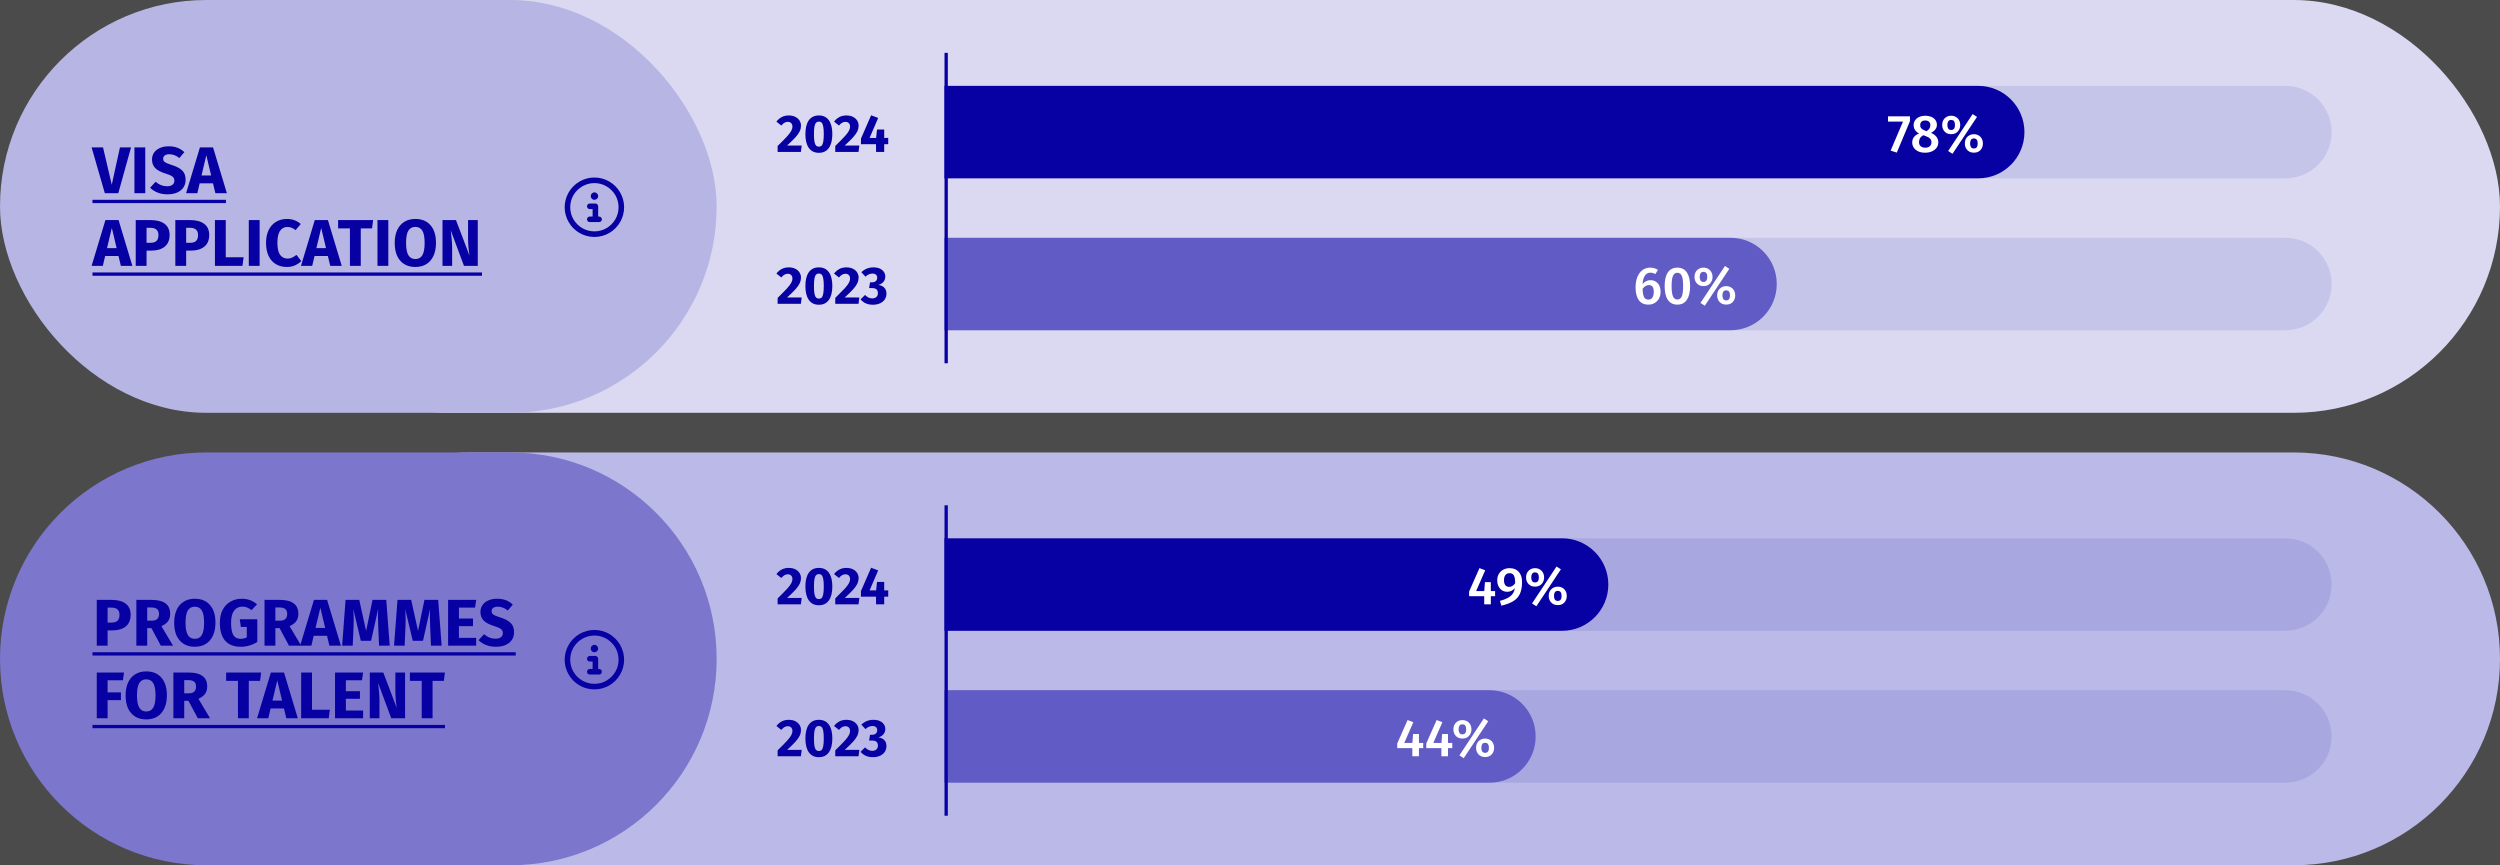
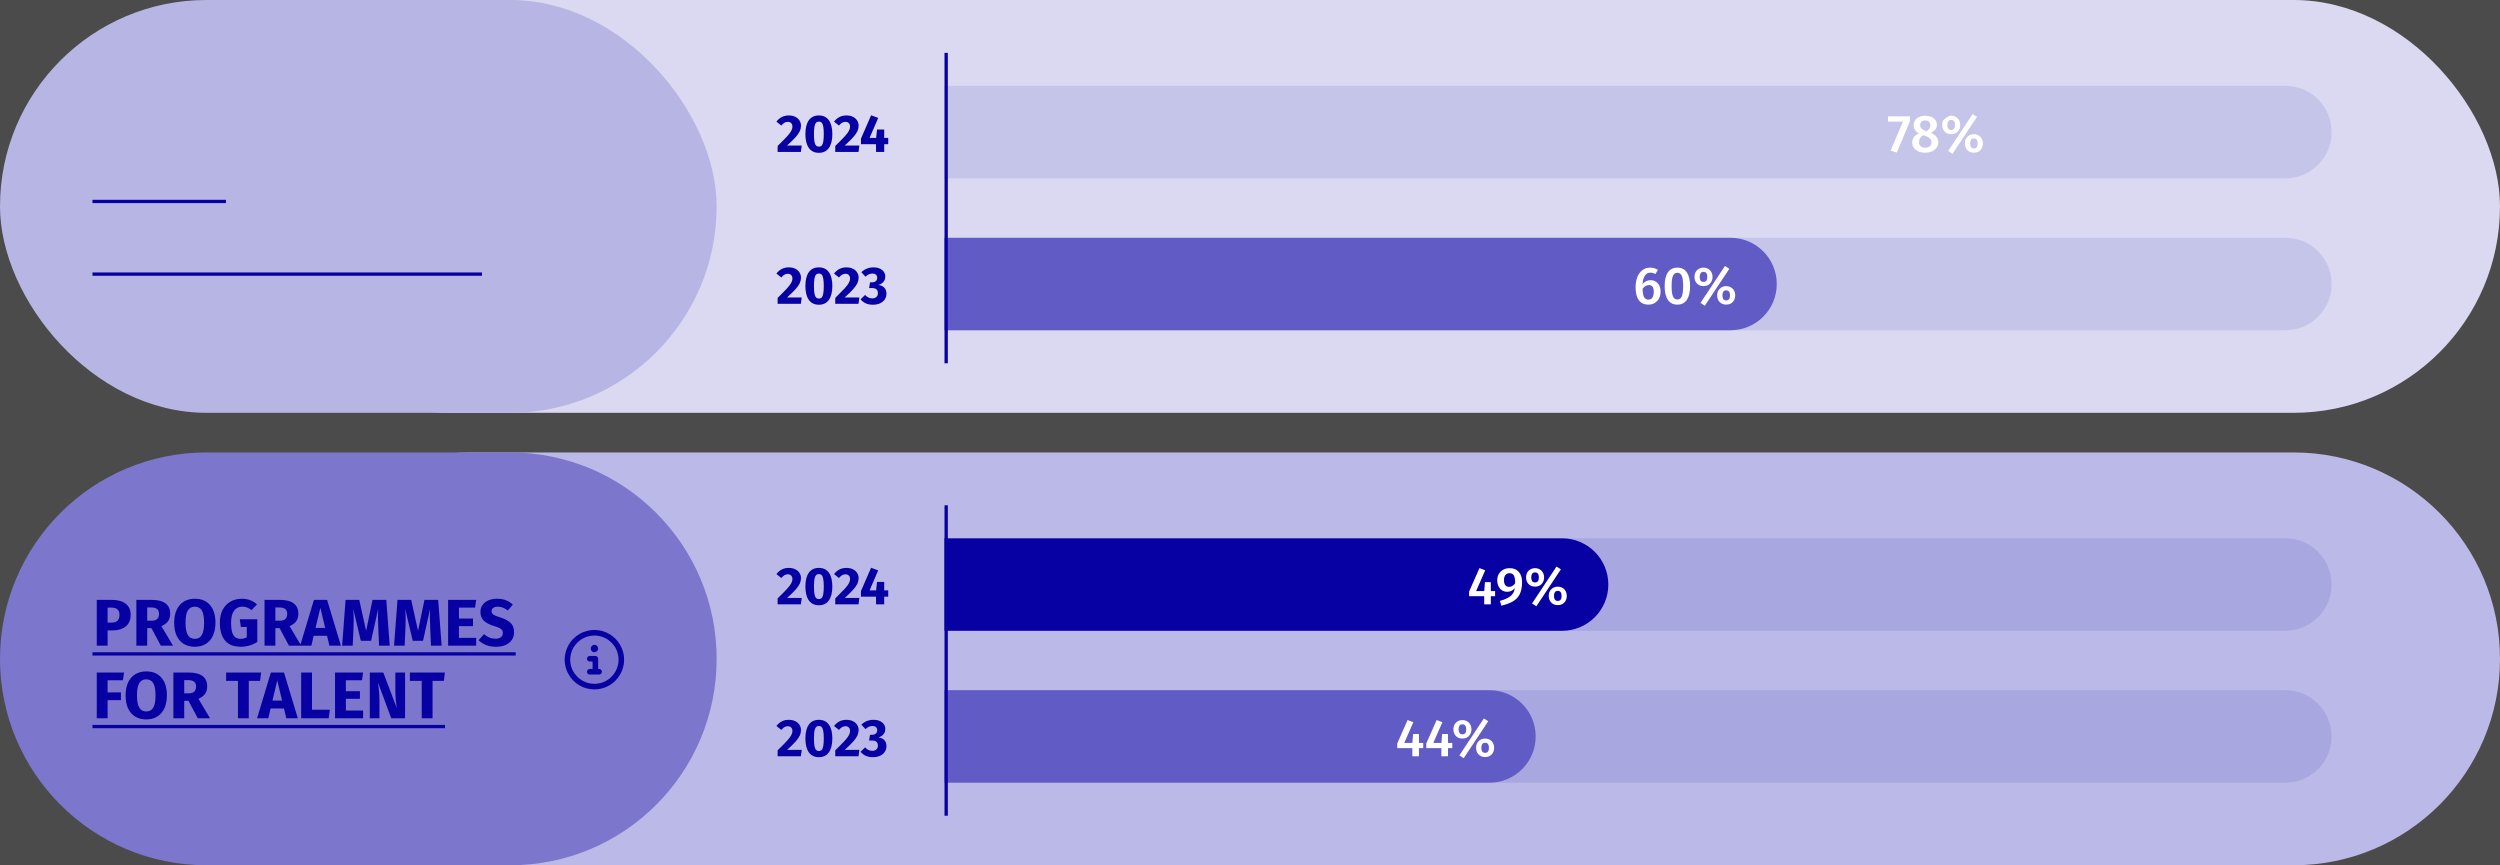
<svg xmlns="http://www.w3.org/2000/svg" width="757" height="262" viewBox="0 0 757 262" fill="none">
  <rect x="0" y="0" width="757" height="262" fill="#333333" stroke="none" />
  <g clip-path="url(#clip0_2159_126487)">
    <rect width="757" height="262" fill="white" fill-opacity="0.12" />
    <rect x="73" width="684" height="125" rx="62.5" fill="#DAD9F1" />
    <rect width="217" height="125" rx="62.5" fill="#B7B5E4" />
-     <path d="M39.68 44.64L35.82 58.5H31.74L27.74 44.64H31.2L33.84 55.94L36.32 44.64H39.68ZM43.986 44.64V58.5H40.706V44.64H43.986ZM51.026 44.3C52.066 44.3 52.966 44.447 53.726 44.74C54.499 45.033 55.199 45.48 55.826 46.08L54.306 47.86C53.359 47.087 52.346 46.7 51.266 46.7C50.692 46.7 50.239 46.82 49.906 47.06C49.572 47.287 49.406 47.62 49.406 48.06C49.406 48.367 49.479 48.62 49.626 48.82C49.772 49.007 50.032 49.187 50.406 49.36C50.779 49.533 51.339 49.74 52.086 49.98C53.499 50.433 54.539 50.993 55.206 51.66C55.872 52.313 56.206 53.247 56.206 54.46C56.206 55.327 55.986 56.093 55.546 56.76C55.106 57.413 54.472 57.927 53.646 58.3C52.819 58.66 51.839 58.84 50.706 58.84C49.572 58.84 48.566 58.66 47.686 58.3C46.819 57.94 46.072 57.46 45.446 56.86L47.106 55.04C47.639 55.493 48.186 55.833 48.746 56.06C49.319 56.287 49.939 56.4 50.606 56.4C51.286 56.4 51.819 56.253 52.206 55.96C52.606 55.653 52.806 55.233 52.806 54.7C52.806 54.353 52.732 54.067 52.586 53.84C52.439 53.6 52.186 53.387 51.826 53.2C51.466 53.013 50.946 52.813 50.266 52.6C48.732 52.133 47.639 51.56 46.986 50.88C46.346 50.2 46.026 49.34 46.026 48.3C46.026 47.5 46.239 46.8 46.666 46.2C47.092 45.587 47.686 45.12 48.446 44.8C49.206 44.467 50.066 44.3 51.026 44.3ZM65.213 58.5L64.493 55.52H60.453L59.753 58.5H56.353L60.533 44.64H64.513L68.693 58.5H65.213ZM61.013 53.14H63.933L62.473 47.02L61.013 53.14ZM36.6 80.5L35.88 77.52H31.84L31.14 80.5H27.74L31.92 66.64H35.9L40.08 80.5H36.6ZM32.4 75.14H35.32L33.86 69.02L32.4 75.14ZM45.577 66.64C47.404 66.64 48.824 67.02 49.837 67.78C50.85 68.54 51.357 69.667 51.357 71.16C51.357 72.72 50.857 73.9 49.857 74.7C48.87 75.487 47.544 75.88 45.877 75.88H44.377V80.5H41.097V66.64H45.577ZM45.597 73.52C46.37 73.52 46.957 73.34 47.357 72.98C47.77 72.607 47.977 72 47.977 71.16C47.977 69.707 47.163 68.98 45.537 68.98H44.377V73.52H45.597ZM57.569 66.64C59.396 66.64 60.816 67.02 61.829 67.78C62.842 68.54 63.349 69.667 63.349 71.16C63.349 72.72 62.849 73.9 61.849 74.7C60.862 75.487 59.536 75.88 57.869 75.88H56.369V80.5H53.089V66.64H57.569ZM57.589 73.52C58.362 73.52 58.949 73.34 59.349 72.98C59.762 72.607 59.969 72 59.969 71.16C59.969 69.707 59.156 68.98 57.529 68.98H56.369V73.52H57.589ZM68.361 66.64V77.9H73.761L73.421 80.5H65.081V66.64H68.361ZM78.615 66.64V80.5H75.335V66.64H78.615ZM86.855 66.3C87.721 66.3 88.488 66.427 89.154 66.68C89.835 66.933 90.475 67.313 91.075 67.82L89.514 69.68C89.101 69.36 88.695 69.12 88.294 68.96C87.894 68.8 87.468 68.72 87.014 68.72C86.081 68.72 85.341 69.113 84.794 69.9C84.261 70.687 83.995 71.9 83.995 73.54C83.995 75.153 84.261 76.353 84.794 77.14C85.341 77.913 86.094 78.3 87.055 78.3C87.561 78.3 88.021 78.207 88.434 78.02C88.848 77.82 89.294 77.54 89.775 77.18L91.234 79.06C90.715 79.58 90.081 80.007 89.335 80.34C88.601 80.673 87.788 80.84 86.894 80.84C85.615 80.84 84.501 80.56 83.555 80C82.608 79.44 81.868 78.613 81.335 77.52C80.814 76.413 80.555 75.087 80.555 73.54C80.555 72.033 80.821 70.733 81.355 69.64C81.901 68.547 82.648 67.72 83.594 67.16C84.555 66.587 85.641 66.3 86.855 66.3ZM99.998 80.5L99.278 77.52H95.238L94.538 80.5H91.138L95.318 66.64H99.298L103.478 80.5H99.998ZM95.798 75.14H98.718L97.258 69.02L95.798 75.14ZM112.979 66.64L112.659 69.16H109.239V80.5H105.959V69.16H102.379V66.64H112.979ZM117.58 66.64V80.5H114.3V66.64H117.58ZM125.759 66.3C127.733 66.3 129.266 66.933 130.359 68.2C131.466 69.467 132.019 71.253 132.019 73.56C132.019 75.067 131.766 76.367 131.259 77.46C130.766 78.553 130.046 79.393 129.099 79.98C128.166 80.553 127.053 80.84 125.759 80.84C124.466 80.84 123.353 80.553 122.419 79.98C121.486 79.407 120.766 78.58 120.259 77.5C119.766 76.407 119.519 75.093 119.519 73.56C119.519 72.067 119.766 70.773 120.259 69.68C120.766 68.587 121.486 67.753 122.419 67.18C123.353 66.593 124.466 66.3 125.759 66.3ZM125.759 68.7C124.813 68.7 124.106 69.087 123.639 69.86C123.186 70.62 122.959 71.853 122.959 73.56C122.959 75.267 123.193 76.507 123.659 77.28C124.126 78.053 124.826 78.44 125.759 78.44C126.719 78.44 127.426 78.06 127.879 77.3C128.346 76.527 128.579 75.28 128.579 73.56C128.579 71.84 128.346 70.6 127.879 69.84C127.413 69.08 126.706 68.7 125.759 68.7ZM144.668 80.5H140.488L136.488 69.76C136.621 70.813 136.721 71.747 136.788 72.56C136.868 73.36 136.908 74.313 136.908 75.42V80.5H133.988V66.64H138.068L142.168 77.4C141.874 75.573 141.728 73.853 141.728 72.24V66.64H144.668V80.5Z" fill="#0700A3" />
    <path d="M28 60.5H68.413V61.5H28V60.5ZM28 82.5H145.948V83.5H28V82.5Z" fill="#0700A3" />
-     <path d="M180 55.438C177.363 55.438 174.973 56.844 173.637 59.094C172.336 61.379 172.336 64.156 173.637 66.406C174.973 68.691 177.363 70.062 180 70.062C182.602 70.062 184.992 68.691 186.328 66.406C187.629 64.156 187.629 61.379 186.328 59.094C184.992 56.844 182.602 55.438 180 55.438ZM180 71.75C176.766 71.75 173.812 70.062 172.195 67.25C170.578 64.473 170.578 61.062 172.195 58.25C173.812 55.473 176.766 53.75 180 53.75C183.199 53.75 186.152 55.473 187.77 58.25C189.387 61.062 189.387 64.473 187.77 67.25C186.152 70.062 183.199 71.75 180 71.75ZM178.594 65.562H179.438V63.312H178.594C178.102 63.312 177.75 62.961 177.75 62.469C177.75 62.012 178.102 61.625 178.594 61.625H180.281C180.738 61.625 181.125 62.012 181.125 62.469V65.562H181.406C181.863 65.562 182.25 65.949 182.25 66.406C182.25 66.898 181.863 67.25 181.406 67.25H178.594C178.102 67.25 177.75 66.898 177.75 66.406C177.75 65.949 178.102 65.562 178.594 65.562ZM180 60.5C179.367 60.5 178.875 60.008 178.875 59.375C178.875 58.777 179.367 58.25 180 58.25C180.598 58.25 181.125 58.777 181.125 59.375C181.125 60.008 180.598 60.5 180 60.5Z" fill="#0700A3" />
    <path opacity="0.1" d="M286 54V26L692 26C699.732 26 706 32.268 706 40C706 47.732 699.732 54 692 54L286 54Z" fill="#0700A3" />
    <path opacity="0.1" d="M286 100V72L692 72C699.732 72 706 78.268 706 86C706 93.732 699.732 100 692 100L286 100Z" fill="#0700A3" />
    <path d="M238.808 34.96C239.587 34.96 240.253 35.099 240.808 35.376C241.373 35.653 241.8 36.027 242.088 36.496C242.387 36.965 242.536 37.483 242.536 38.048C242.536 38.624 242.419 39.173 242.184 39.696C241.949 40.219 241.533 40.821 240.936 41.504C240.339 42.176 239.469 43.029 238.328 44.064H242.76L242.504 46H235.464V44.208C236.776 42.917 237.731 41.947 238.328 41.296C238.925 40.635 239.341 40.085 239.576 39.648C239.821 39.211 239.944 38.763 239.944 38.304C239.944 37.867 239.816 37.525 239.56 37.28C239.315 37.024 238.979 36.896 238.552 36.896C238.168 36.896 237.827 36.987 237.528 37.168C237.229 37.339 236.915 37.621 236.584 38.016L235.096 36.832C235.544 36.245 236.077 35.787 236.696 35.456C237.325 35.125 238.029 34.96 238.808 34.96ZM247.954 34.96C249.276 34.96 250.284 35.445 250.978 36.416C251.682 37.387 252.034 38.784 252.034 40.608C252.034 42.421 251.682 43.819 250.978 44.8C250.284 45.781 249.276 46.272 247.954 46.272C246.631 46.272 245.618 45.781 244.914 44.8C244.22 43.819 243.874 42.421 243.874 40.608C243.874 38.784 244.22 37.387 244.914 36.416C245.618 35.445 246.631 34.96 247.954 34.96ZM247.954 36.832C247.591 36.832 247.303 36.949 247.09 37.184C246.876 37.419 246.716 37.808 246.61 38.352C246.514 38.896 246.466 39.648 246.466 40.608C246.466 41.568 246.514 42.325 246.61 42.88C246.716 43.424 246.876 43.813 247.09 44.048C247.303 44.283 247.591 44.4 247.954 44.4C248.316 44.4 248.604 44.288 248.818 44.064C249.031 43.829 249.186 43.44 249.282 42.896C249.388 42.341 249.442 41.579 249.442 40.608C249.442 39.637 249.388 38.88 249.282 38.336C249.186 37.781 249.031 37.392 248.818 37.168C248.604 36.944 248.316 36.832 247.954 36.832ZM256.261 34.96C257.04 34.96 257.706 35.099 258.261 35.376C258.826 35.653 259.253 36.027 259.541 36.496C259.84 36.965 259.989 37.483 259.989 38.048C259.989 38.624 259.872 39.173 259.637 39.696C259.402 40.219 258.986 40.821 258.389 41.504C257.792 42.176 256.922 43.029 255.781 44.064H260.213L259.957 46H252.917V44.208C254.229 42.917 255.184 41.947 255.781 41.296C256.378 40.635 256.794 40.085 257.029 39.648C257.274 39.211 257.397 38.763 257.397 38.304C257.397 37.867 257.269 37.525 257.013 37.28C256.768 37.024 256.432 36.896 256.005 36.896C255.621 36.896 255.28 36.987 254.981 37.168C254.682 37.339 254.368 37.621 254.037 38.016L252.549 36.832C252.997 36.245 253.53 35.787 254.149 35.456C254.778 35.125 255.482 34.96 256.261 34.96ZM268.954 41.776V43.664H267.738V46H265.274L265.258 43.664H260.698V41.984L263.77 34.912L265.914 35.712L263.306 41.776H265.29L265.562 39.216H267.738V41.776H268.954Z" fill="#0700A3" />
    <path d="M238.808 80.96C239.587 80.96 240.253 81.099 240.808 81.376C241.373 81.653 241.8 82.027 242.088 82.496C242.387 82.965 242.536 83.483 242.536 84.048C242.536 84.624 242.419 85.173 242.184 85.696C241.949 86.219 241.533 86.821 240.936 87.504C240.339 88.176 239.469 89.029 238.328 90.064H242.76L242.504 92H235.464V90.208C236.776 88.917 237.731 87.947 238.328 87.296C238.925 86.635 239.341 86.085 239.576 85.648C239.821 85.211 239.944 84.763 239.944 84.304C239.944 83.867 239.816 83.525 239.56 83.28C239.315 83.024 238.979 82.896 238.552 82.896C238.168 82.896 237.827 82.987 237.528 83.168C237.229 83.339 236.915 83.621 236.584 84.016L235.096 82.832C235.544 82.245 236.077 81.787 236.696 81.456C237.325 81.125 238.029 80.96 238.808 80.96ZM247.954 80.96C249.276 80.96 250.284 81.445 250.978 82.416C251.682 83.387 252.034 84.784 252.034 86.608C252.034 88.421 251.682 89.819 250.978 90.8C250.284 91.781 249.276 92.272 247.954 92.272C246.631 92.272 245.618 91.781 244.914 90.8C244.22 89.819 243.874 88.421 243.874 86.608C243.874 84.784 244.22 83.387 244.914 82.416C245.618 81.445 246.631 80.96 247.954 80.96ZM247.954 82.832C247.591 82.832 247.303 82.949 247.09 83.184C246.876 83.419 246.716 83.808 246.61 84.352C246.514 84.896 246.466 85.648 246.466 86.608C246.466 87.568 246.514 88.325 246.61 88.88C246.716 89.424 246.876 89.813 247.09 90.048C247.303 90.283 247.591 90.4 247.954 90.4C248.316 90.4 248.604 90.288 248.818 90.064C249.031 89.829 249.186 89.44 249.282 88.896C249.388 88.341 249.442 87.579 249.442 86.608C249.442 85.637 249.388 84.88 249.282 84.336C249.186 83.781 249.031 83.392 248.818 83.168C248.604 82.944 248.316 82.832 247.954 82.832ZM256.261 80.96C257.04 80.96 257.706 81.099 258.261 81.376C258.826 81.653 259.253 82.027 259.541 82.496C259.84 82.965 259.989 83.483 259.989 84.048C259.989 84.624 259.872 85.173 259.637 85.696C259.402 86.219 258.986 86.821 258.389 87.504C257.792 88.176 256.922 89.029 255.781 90.064H260.213L259.957 92H252.917V90.208C254.229 88.917 255.184 87.947 255.781 87.296C256.378 86.635 256.794 86.085 257.029 85.648C257.274 85.211 257.397 84.763 257.397 84.304C257.397 83.867 257.269 83.525 257.013 83.28C256.768 83.024 256.432 82.896 256.005 82.896C255.621 82.896 255.28 82.987 254.981 83.168C254.682 83.339 254.368 83.621 254.037 84.016L252.549 82.832C252.997 82.245 253.53 81.787 254.149 81.456C254.778 81.125 255.482 80.96 256.261 80.96ZM264.465 80.96C265.222 80.96 265.867 81.083 266.401 81.328C266.945 81.573 267.355 81.904 267.633 82.32C267.921 82.736 268.065 83.2 268.065 83.712C268.065 84.363 267.878 84.907 267.505 85.344C267.142 85.781 266.625 86.096 265.953 86.288C266.678 86.363 267.27 86.624 267.729 87.072C268.187 87.509 268.417 88.133 268.417 88.944C268.417 89.552 268.257 90.112 267.937 90.624C267.617 91.125 267.142 91.525 266.513 91.824C265.894 92.123 265.153 92.272 264.289 92.272C262.71 92.272 261.473 91.728 260.577 90.64L261.937 89.312C262.299 89.675 262.651 89.941 262.993 90.112C263.345 90.272 263.729 90.352 264.145 90.352C264.646 90.352 265.051 90.213 265.361 89.936C265.67 89.659 265.825 89.275 265.825 88.784C265.825 88.229 265.675 87.835 265.377 87.6C265.089 87.355 264.651 87.232 264.065 87.232H263.169L263.441 85.488H264.065C264.545 85.488 264.923 85.365 265.201 85.12C265.478 84.875 265.617 84.528 265.617 84.08C265.617 83.685 265.489 83.381 265.233 83.168C264.977 82.944 264.625 82.832 264.177 82.832C263.419 82.832 262.715 83.147 262.065 83.776L260.817 82.416C261.841 81.445 263.057 80.96 264.465 80.96Z" fill="#0700A3" />
-     <path d="M286 26H599C606.732 26 613 32.268 613 40C613 47.732 606.732 54 599 54H286V26Z" fill="#0700A3" />
-     <path d="M578.339 35.232V36.672L574.355 46.208L572.483 45.6L576.227 36.816H571.683V35.232H578.339ZM584.714 40.224C586.186 40.885 586.922 41.845 586.922 43.104C586.922 43.691 586.756 44.224 586.426 44.704C586.095 45.173 585.626 45.547 585.018 45.824C584.42 46.101 583.722 46.24 582.922 46.24C582.132 46.24 581.444 46.107 580.858 45.84C580.271 45.563 579.818 45.189 579.498 44.72C579.178 44.251 579.018 43.723 579.018 43.136C579.018 41.899 579.7 40.992 581.066 40.416C579.988 39.829 579.45 38.981 579.45 37.872C579.45 37.307 579.604 36.811 579.914 36.384C580.234 35.947 580.66 35.616 581.194 35.392C581.738 35.157 582.33 35.04 582.97 35.04C583.62 35.04 584.212 35.147 584.746 35.36C585.279 35.573 585.7 35.888 586.01 36.304C586.33 36.72 586.49 37.216 586.49 37.792C586.49 38.805 585.898 39.616 584.714 40.224ZM582.97 36.48C582.49 36.48 582.111 36.603 581.834 36.848C581.567 37.093 581.434 37.445 581.434 37.904C581.434 38.331 581.562 38.672 581.818 38.928C582.074 39.173 582.484 39.397 583.05 39.6L583.354 39.712C583.77 39.456 584.063 39.189 584.234 38.912C584.415 38.624 584.506 38.283 584.506 37.888C584.506 37.451 584.372 37.109 584.106 36.864C583.839 36.608 583.46 36.48 582.97 36.48ZM582.97 44.72C583.556 44.72 584.015 44.571 584.346 44.272C584.676 43.973 584.842 43.584 584.842 43.104C584.842 42.613 584.698 42.229 584.41 41.952C584.122 41.664 583.61 41.387 582.874 41.12L582.378 40.944C581.514 41.403 581.082 42.112 581.082 43.072C581.082 43.584 581.252 43.989 581.594 44.288C581.935 44.576 582.394 44.72 582.97 44.72ZM597.312 34.544L598.64 35.392L591.216 46.576L589.904 45.728L597.312 34.544ZM590.816 35.04C591.328 35.04 591.792 35.157 592.208 35.392C592.624 35.616 592.949 35.941 593.184 36.368C593.429 36.795 593.552 37.285 593.552 37.84C593.552 38.395 593.429 38.885 593.184 39.312C592.949 39.739 592.624 40.069 592.208 40.304C591.792 40.528 591.328 40.64 590.816 40.64C590.304 40.64 589.84 40.528 589.424 40.304C589.019 40.069 588.693 39.739 588.448 39.312C588.213 38.885 588.096 38.395 588.096 37.84C588.096 37.285 588.213 36.795 588.448 36.368C588.693 35.941 589.019 35.616 589.424 35.392C589.84 35.157 590.304 35.04 590.816 35.04ZM590.816 36.32C590.4 36.32 590.101 36.464 589.92 36.752C589.749 37.029 589.664 37.392 589.664 37.84C589.664 38.277 589.749 38.64 589.92 38.928C590.101 39.216 590.4 39.36 590.816 39.36C591.584 39.36 591.968 38.853 591.968 37.84C591.968 36.827 591.584 36.32 590.816 36.32ZM597.696 40.64C598.208 40.64 598.672 40.757 599.088 40.992C599.504 41.216 599.829 41.541 600.064 41.968C600.299 42.395 600.416 42.885 600.416 43.44C600.416 43.995 600.299 44.485 600.064 44.912C599.829 45.339 599.504 45.669 599.088 45.904C598.672 46.128 598.208 46.24 597.696 46.24C597.184 46.24 596.72 46.128 596.304 45.904C595.888 45.669 595.557 45.339 595.312 44.912C595.077 44.485 594.96 43.995 594.96 43.44C594.96 42.885 595.077 42.395 595.312 41.968C595.557 41.541 595.888 41.216 596.304 40.992C596.72 40.757 597.184 40.64 597.696 40.64ZM597.696 41.92C597.28 41.92 596.981 42.064 596.8 42.352C596.629 42.629 596.544 42.992 596.544 43.44C596.544 43.877 596.629 44.24 596.8 44.528C596.981 44.816 597.28 44.96 597.696 44.96C598.464 44.96 598.848 44.453 598.848 43.44C598.848 42.427 598.464 41.92 597.696 41.92Z" fill="white" />
+     <path d="M578.339 35.232V36.672L574.355 46.208L572.483 45.6L576.227 36.816H571.683V35.232H578.339ZM584.714 40.224C586.186 40.885 586.922 41.845 586.922 43.104C586.922 43.691 586.756 44.224 586.426 44.704C586.095 45.173 585.626 45.547 585.018 45.824C584.42 46.101 583.722 46.24 582.922 46.24C582.132 46.24 581.444 46.107 580.858 45.84C580.271 45.563 579.818 45.189 579.498 44.72C579.178 44.251 579.018 43.723 579.018 43.136C579.018 41.899 579.7 40.992 581.066 40.416C579.988 39.829 579.45 38.981 579.45 37.872C579.45 37.307 579.604 36.811 579.914 36.384C580.234 35.947 580.66 35.616 581.194 35.392C581.738 35.157 582.33 35.04 582.97 35.04C583.62 35.04 584.212 35.147 584.746 35.36C585.279 35.573 585.7 35.888 586.01 36.304C586.33 36.72 586.49 37.216 586.49 37.792C586.49 38.805 585.898 39.616 584.714 40.224ZM582.97 36.48C582.49 36.48 582.111 36.603 581.834 36.848C581.567 37.093 581.434 37.445 581.434 37.904C581.434 38.331 581.562 38.672 581.818 38.928C582.074 39.173 582.484 39.397 583.05 39.6L583.354 39.712C583.77 39.456 584.063 39.189 584.234 38.912C584.415 38.624 584.506 38.283 584.506 37.888C584.506 37.451 584.372 37.109 584.106 36.864C583.839 36.608 583.46 36.48 582.97 36.48ZM582.97 44.72C583.556 44.72 584.015 44.571 584.346 44.272C584.676 43.973 584.842 43.584 584.842 43.104C584.842 42.613 584.698 42.229 584.41 41.952C584.122 41.664 583.61 41.387 582.874 41.12L582.378 40.944C581.514 41.403 581.082 42.112 581.082 43.072C581.082 43.584 581.252 43.989 581.594 44.288C581.935 44.576 582.394 44.72 582.97 44.72ZM597.312 34.544L598.64 35.392L591.216 46.576L589.904 45.728L597.312 34.544ZM590.816 35.04C591.328 35.04 591.792 35.157 592.208 35.392C592.624 35.616 592.949 35.941 593.184 36.368C593.429 36.795 593.552 37.285 593.552 37.84C593.552 38.395 593.429 38.885 593.184 39.312C592.949 39.739 592.624 40.069 592.208 40.304C591.792 40.528 591.328 40.64 590.816 40.64C590.304 40.64 589.84 40.528 589.424 40.304C589.019 40.069 588.693 39.739 588.448 39.312C588.213 38.885 588.096 38.395 588.096 37.84C588.096 37.285 588.213 36.795 588.448 36.368C589.84 35.157 590.304 35.04 590.816 35.04ZM590.816 36.32C590.4 36.32 590.101 36.464 589.92 36.752C589.749 37.029 589.664 37.392 589.664 37.84C589.664 38.277 589.749 38.64 589.92 38.928C590.101 39.216 590.4 39.36 590.816 39.36C591.584 39.36 591.968 38.853 591.968 37.84C591.968 36.827 591.584 36.32 590.816 36.32ZM597.696 40.64C598.208 40.64 598.672 40.757 599.088 40.992C599.504 41.216 599.829 41.541 600.064 41.968C600.299 42.395 600.416 42.885 600.416 43.44C600.416 43.995 600.299 44.485 600.064 44.912C599.829 45.339 599.504 45.669 599.088 45.904C598.672 46.128 598.208 46.24 597.696 46.24C597.184 46.24 596.72 46.128 596.304 45.904C595.888 45.669 595.557 45.339 595.312 44.912C595.077 44.485 594.96 43.995 594.96 43.44C594.96 42.885 595.077 42.395 595.312 41.968C595.557 41.541 595.888 41.216 596.304 40.992C596.72 40.757 597.184 40.64 597.696 40.64ZM597.696 41.92C597.28 41.92 596.981 42.064 596.8 42.352C596.629 42.629 596.544 42.992 596.544 43.44C596.544 43.877 596.629 44.24 596.8 44.528C596.981 44.816 597.28 44.96 597.696 44.96C598.464 44.96 598.848 44.453 598.848 43.44C598.848 42.427 598.464 41.92 597.696 41.92Z" fill="white" />
    <path d="M286 72H524C531.732 72 538 78.268 538 86C538 93.732 531.732 100 524 100H286V72Z" fill="#615BC5" />
    <path d="M499.783 84.832C500.348 84.832 500.86 84.971 501.319 85.248C501.788 85.515 502.156 85.915 502.423 86.448C502.69 86.971 502.823 87.6 502.823 88.336C502.823 89.083 502.668 89.755 502.359 90.352C502.05 90.939 501.612 91.403 501.047 91.744C500.492 92.075 499.858 92.24 499.143 92.24C497.82 92.24 496.839 91.776 496.199 90.848C495.57 89.92 495.255 88.645 495.255 87.024C495.255 85.829 495.431 84.784 495.783 83.888C496.146 82.981 496.658 82.283 497.319 81.792C497.991 81.291 498.775 81.04 499.671 81.04C500.556 81.04 501.34 81.269 502.023 81.728L501.255 82.992C500.764 82.704 500.247 82.56 499.703 82.56C499.02 82.56 498.471 82.869 498.055 83.488C497.65 84.096 497.42 84.939 497.367 86.016C498.018 85.227 498.823 84.832 499.783 84.832ZM499.143 90.72C499.676 90.72 500.076 90.512 500.343 90.096C500.62 89.669 500.759 89.093 500.759 88.368C500.759 87.632 500.631 87.109 500.375 86.8C500.13 86.48 499.767 86.32 499.287 86.32C498.924 86.32 498.578 86.421 498.247 86.624C497.927 86.816 497.639 87.083 497.383 87.424C497.404 88.587 497.548 89.429 497.815 89.952C498.092 90.464 498.535 90.72 499.143 90.72ZM507.908 81.04C509.167 81.04 510.121 81.52 510.772 82.48C511.433 83.44 511.764 84.821 511.764 86.624C511.764 88.437 511.433 89.829 510.772 90.8C510.121 91.76 509.167 92.24 507.908 92.24C506.649 92.24 505.689 91.76 505.028 90.8C504.377 89.829 504.052 88.437 504.052 86.624C504.052 84.821 504.377 83.44 505.028 82.48C505.689 81.52 506.649 81.04 507.908 81.04ZM507.908 82.592C507.3 82.592 506.857 82.901 506.58 83.52C506.303 84.128 506.164 85.163 506.164 86.624C506.164 88.096 506.303 89.141 506.58 89.76C506.857 90.379 507.3 90.688 507.908 90.688C508.516 90.688 508.959 90.384 509.236 89.776C509.513 89.157 509.652 88.107 509.652 86.624C509.652 85.152 509.513 84.112 509.236 83.504C508.959 82.896 508.516 82.592 507.908 82.592ZM522.312 80.544L523.64 81.392L516.216 92.576L514.904 91.728L522.312 80.544ZM515.816 81.04C516.328 81.04 516.792 81.157 517.208 81.392C517.624 81.616 517.949 81.941 518.184 82.368C518.429 82.795 518.552 83.285 518.552 83.84C518.552 84.395 518.429 84.885 518.184 85.312C517.949 85.739 517.624 86.069 517.208 86.304C516.792 86.528 516.328 86.64 515.816 86.64C515.304 86.64 514.84 86.528 514.424 86.304C514.019 86.069 513.693 85.739 513.448 85.312C513.213 84.885 513.096 84.395 513.096 83.84C513.096 83.285 513.213 82.795 513.448 82.368C513.693 81.941 514.019 81.616 514.424 81.392C514.84 81.157 515.304 81.04 515.816 81.04ZM515.816 82.32C515.4 82.32 515.101 82.464 514.92 82.752C514.749 83.029 514.664 83.392 514.664 83.84C514.664 84.277 514.749 84.64 514.92 84.928C515.101 85.216 515.4 85.36 515.816 85.36C516.584 85.36 516.968 84.853 516.968 83.84C516.968 82.827 516.584 82.32 515.816 82.32ZM522.696 86.64C523.208 86.64 523.672 86.757 524.088 86.992C524.504 87.216 524.829 87.541 525.064 87.968C525.299 88.395 525.416 88.885 525.416 89.44C525.416 89.995 525.299 90.485 525.064 90.912C524.829 91.339 524.504 91.669 524.088 91.904C523.672 92.128 523.208 92.24 522.696 92.24C522.184 92.24 521.72 92.128 521.304 91.904C520.888 91.669 520.557 91.339 520.312 90.912C520.077 90.485 519.96 89.995 519.96 89.44C519.96 88.885 520.077 88.395 520.312 87.968C520.557 87.541 520.888 87.216 521.304 86.992C521.72 86.757 522.184 86.64 522.696 86.64ZM522.696 87.92C522.28 87.92 521.981 88.064 521.8 88.352C521.629 88.629 521.544 88.992 521.544 89.44C521.544 89.877 521.629 90.24 521.8 90.528C521.981 90.816 522.28 90.96 522.696 90.96C523.464 90.96 523.848 90.453 523.848 89.44C523.848 88.427 523.464 87.92 522.696 87.92Z" fill="white" />
    <line x1="286.5" y1="16" x2="286.5" y2="110" stroke="#0700A3" />
    <path d="M80 199.5C80 164.982 107.982 137 142.5 137H694.5C729.018 137 757 164.982 757 199.5C757 234.018 729.018 262 694.5 262H142.5C107.982 262 80 234.018 80 199.5Z" fill="#BBB9E7" />
    <path opacity="0.1" d="M286 191V163L692 163C699.732 163 706 169.268 706 177C706 184.732 699.732 191 692 191L286 191Z" fill="#0700A3" />
    <path opacity="0.1" d="M286 237V209L692 209C699.732 209 706 215.268 706 223C706 230.732 699.732 237 692 237L286 237Z" fill="#0700A3" />
    <path d="M238.808 171.96C239.587 171.96 240.253 172.099 240.808 172.376C241.373 172.653 241.8 173.027 242.088 173.496C242.387 173.965 242.536 174.483 242.536 175.048C242.536 175.624 242.419 176.173 242.184 176.696C241.949 177.219 241.533 177.821 240.936 178.504C240.339 179.176 239.469 180.029 238.328 181.064H242.76L242.504 183H235.464V181.208C236.776 179.917 237.731 178.947 238.328 178.296C238.925 177.635 239.341 177.085 239.576 176.648C239.821 176.211 239.944 175.763 239.944 175.304C239.944 174.867 239.816 174.525 239.56 174.28C239.315 174.024 238.979 173.896 238.552 173.896C238.168 173.896 237.827 173.987 237.528 174.168C237.229 174.339 236.915 174.621 236.584 175.016L235.096 173.832C235.544 173.245 236.077 172.787 236.696 172.456C237.325 172.125 238.029 171.96 238.808 171.96ZM247.954 171.96C249.276 171.96 250.284 172.445 250.978 173.416C251.682 174.387 252.034 175.784 252.034 177.608C252.034 179.421 251.682 180.819 250.978 181.8C250.284 182.781 249.276 183.272 247.954 183.272C246.631 183.272 245.618 182.781 244.914 181.8C244.22 180.819 243.874 179.421 243.874 177.608C243.874 175.784 244.22 174.387 244.914 173.416C245.618 172.445 246.631 171.96 247.954 171.96ZM247.954 173.832C247.591 173.832 247.303 173.949 247.09 174.184C246.876 174.419 246.716 174.808 246.61 175.352C246.514 175.896 246.466 176.648 246.466 177.608C246.466 178.568 246.514 179.325 246.61 179.88C246.716 180.424 246.876 180.813 247.09 181.048C247.303 181.283 247.591 181.4 247.954 181.4C248.316 181.4 248.604 181.288 248.818 181.064C249.031 180.829 249.186 180.44 249.282 179.896C249.388 179.341 249.442 178.579 249.442 177.608C249.442 176.637 249.388 175.88 249.282 175.336C249.186 174.781 249.031 174.392 248.818 174.168C248.604 173.944 248.316 173.832 247.954 173.832ZM256.261 171.96C257.04 171.96 257.706 172.099 258.261 172.376C258.826 172.653 259.253 173.027 259.541 173.496C259.84 173.965 259.989 174.483 259.989 175.048C259.989 175.624 259.872 176.173 259.637 176.696C259.402 177.219 258.986 177.821 258.389 178.504C257.792 179.176 256.922 180.029 255.781 181.064H260.213L259.957 183H252.917V181.208C254.229 179.917 255.184 178.947 255.781 178.296C256.378 177.635 256.794 177.085 257.029 176.648C257.274 176.211 257.397 175.763 257.397 175.304C257.397 174.867 257.269 174.525 257.013 174.28C256.768 174.024 256.432 173.896 256.005 173.896C255.621 173.896 255.28 173.987 254.981 174.168C254.682 174.339 254.368 174.621 254.037 175.016L252.549 173.832C252.997 173.245 253.53 172.787 254.149 172.456C254.778 172.125 255.482 171.96 256.261 171.96ZM268.954 178.776V180.664H267.738V183H265.274L265.258 180.664H260.698V178.984L263.77 171.912L265.914 172.712L263.306 178.776H265.29L265.562 176.216H267.738V178.776H268.954Z" fill="#0700A3" />
    <path d="M238.808 217.96C239.587 217.96 240.253 218.099 240.808 218.376C241.373 218.653 241.8 219.027 242.088 219.496C242.387 219.965 242.536 220.483 242.536 221.048C242.536 221.624 242.419 222.173 242.184 222.696C241.949 223.219 241.533 223.821 240.936 224.504C240.339 225.176 239.469 226.029 238.328 227.064H242.76L242.504 229H235.464V227.208C236.776 225.917 237.731 224.947 238.328 224.296C238.925 223.635 239.341 223.085 239.576 222.648C239.821 222.211 239.944 221.763 239.944 221.304C239.944 220.867 239.816 220.525 239.56 220.28C239.315 220.024 238.979 219.896 238.552 219.896C238.168 219.896 237.827 219.987 237.528 220.168C237.229 220.339 236.915 220.621 236.584 221.016L235.096 219.832C235.544 219.245 236.077 218.787 236.696 218.456C237.325 218.125 238.029 217.96 238.808 217.96ZM247.954 217.96C249.276 217.96 250.284 218.445 250.978 219.416C251.682 220.387 252.034 221.784 252.034 223.608C252.034 225.421 251.682 226.819 250.978 227.8C250.284 228.781 249.276 229.272 247.954 229.272C246.631 229.272 245.618 228.781 244.914 227.8C244.22 226.819 243.874 225.421 243.874 223.608C243.874 221.784 244.22 220.387 244.914 219.416C245.618 218.445 246.631 217.96 247.954 217.96ZM247.954 219.832C247.591 219.832 247.303 219.949 247.09 220.184C246.876 220.419 246.716 220.808 246.61 221.352C246.514 221.896 246.466 222.648 246.466 223.608C246.466 224.568 246.514 225.325 246.61 225.88C246.716 226.424 246.876 226.813 247.09 227.048C247.303 227.283 247.591 227.4 247.954 227.4C248.316 227.4 248.604 227.288 248.818 227.064C249.031 226.829 249.186 226.44 249.282 225.896C249.388 225.341 249.442 224.579 249.442 223.608C249.442 222.637 249.388 221.88 249.282 221.336C249.186 220.781 249.031 220.392 248.818 220.168C248.604 219.944 248.316 219.832 247.954 219.832ZM256.261 217.96C257.04 217.96 257.706 218.099 258.261 218.376C258.826 218.653 259.253 219.027 259.541 219.496C259.84 219.965 259.989 220.483 259.989 221.048C259.989 221.624 259.872 222.173 259.637 222.696C259.402 223.219 258.986 223.821 258.389 224.504C257.792 225.176 256.922 226.029 255.781 227.064H260.213L259.957 229H252.917V227.208C254.229 225.917 255.184 224.947 255.781 224.296C256.378 223.635 256.794 223.085 257.029 222.648C257.274 222.211 257.397 221.763 257.397 221.304C257.397 220.867 257.269 220.525 257.013 220.28C256.768 220.024 256.432 219.896 256.005 219.896C255.621 219.896 255.28 219.987 254.981 220.168C254.682 220.339 254.368 220.621 254.037 221.016L252.549 219.832C252.997 219.245 253.53 218.787 254.149 218.456C254.778 218.125 255.482 217.96 256.261 217.96ZM264.465 217.96C265.222 217.96 265.867 218.083 266.401 218.328C266.945 218.573 267.355 218.904 267.633 219.32C267.921 219.736 268.065 220.2 268.065 220.712C268.065 221.363 267.878 221.907 267.505 222.344C267.142 222.781 266.625 223.096 265.953 223.288C266.678 223.363 267.27 223.624 267.729 224.072C268.187 224.509 268.417 225.133 268.417 225.944C268.417 226.552 268.257 227.112 267.937 227.624C267.617 228.125 267.142 228.525 266.513 228.824C265.894 229.123 265.153 229.272 264.289 229.272C262.71 229.272 261.473 228.728 260.577 227.64L261.937 226.312C262.299 226.675 262.651 226.941 262.993 227.112C263.345 227.272 263.729 227.352 264.145 227.352C264.646 227.352 265.051 227.213 265.361 226.936C265.67 226.659 265.825 226.275 265.825 225.784C265.825 225.229 265.675 224.835 265.377 224.6C265.089 224.355 264.651 224.232 264.065 224.232H263.169L263.441 222.488H264.065C264.545 222.488 264.923 222.365 265.201 222.12C265.478 221.875 265.617 221.528 265.617 221.08C265.617 220.685 265.489 220.381 265.233 220.168C264.977 219.944 264.625 219.832 264.177 219.832C263.419 219.832 262.715 220.147 262.065 220.776L260.817 219.416C261.841 218.445 263.057 217.96 264.465 217.96Z" fill="#0700A3" />
    <path d="M286 163H473C480.732 163 487 169.268 487 177C487 184.732 480.732 191 473 191H286V163Z" fill="#0700A3" />
    <path d="M452.716 178.968V180.536H451.42V183H449.42V180.536H444.844V179.128L447.98 172.024L449.724 172.68L446.972 178.968H449.436L449.644 176.264H451.42V178.968H452.716ZM457.105 172.04C458.321 172.04 459.254 172.419 459.905 173.176C460.555 173.923 460.881 174.936 460.881 176.216C460.881 177.677 460.662 178.877 460.225 179.816C459.787 180.744 459.115 181.485 458.209 182.04C457.302 182.595 456.102 183.048 454.609 183.4L454.177 181.944C455.585 181.571 456.651 181.091 457.377 180.504C458.113 179.907 458.55 179.096 458.689 178.072C458.102 178.819 457.334 179.192 456.385 179.192C455.83 179.192 455.318 179.053 454.849 178.776C454.39 178.488 454.027 178.077 453.761 177.544C453.494 177.011 453.361 176.392 453.361 175.688C453.361 174.952 453.526 174.312 453.857 173.768C454.187 173.213 454.635 172.787 455.201 172.488C455.777 172.189 456.411 172.04 457.105 172.04ZM456.945 177.704C457.67 177.704 458.283 177.336 458.785 176.6C458.795 175.501 458.667 174.723 458.401 174.264C458.145 173.795 457.713 173.56 457.105 173.56C456.571 173.56 456.155 173.741 455.857 174.104C455.558 174.467 455.409 174.984 455.409 175.656C455.409 176.36 455.547 176.877 455.825 177.208C456.113 177.539 456.486 177.704 456.945 177.704ZM471.312 171.544L472.64 172.392L465.216 183.576L463.904 182.728L471.312 171.544ZM464.816 172.04C465.328 172.04 465.792 172.157 466.208 172.392C466.624 172.616 466.949 172.941 467.184 173.368C467.429 173.795 467.552 174.285 467.552 174.84C467.552 175.395 467.429 175.885 467.184 176.312C466.949 176.739 466.624 177.069 466.208 177.304C465.792 177.528 465.328 177.64 464.816 177.64C464.304 177.64 463.84 177.528 463.424 177.304C463.019 177.069 462.693 176.739 462.448 176.312C462.213 175.885 462.096 175.395 462.096 174.84C462.096 174.285 462.213 173.795 462.448 173.368C462.693 172.941 463.019 172.616 463.424 172.392C463.84 172.157 464.304 172.04 464.816 172.04ZM464.816 173.32C464.4 173.32 464.101 173.464 463.92 173.752C463.749 174.029 463.664 174.392 463.664 174.84C463.664 175.277 463.749 175.64 463.92 175.928C464.101 176.216 464.4 176.36 464.816 176.36C465.584 176.36 465.968 175.853 465.968 174.84C465.968 173.827 465.584 173.32 464.816 173.32ZM471.696 177.64C472.208 177.64 472.672 177.757 473.088 177.992C473.504 178.216 473.829 178.541 474.064 178.968C474.299 179.395 474.416 179.885 474.416 180.44C474.416 180.995 474.299 181.485 474.064 181.912C473.829 182.339 473.504 182.669 473.088 182.904C472.672 183.128 472.208 183.24 471.696 183.24C471.184 183.24 470.72 183.128 470.304 182.904C469.888 182.669 469.557 182.339 469.312 181.912C469.077 181.485 468.96 180.995 468.96 180.44C468.96 179.885 469.077 179.395 469.312 178.968C469.557 178.541 469.888 178.216 470.304 177.992C470.72 177.757 471.184 177.64 471.696 177.64ZM471.696 178.92C471.28 178.92 470.981 179.064 470.8 179.352C470.629 179.629 470.544 179.992 470.544 180.44C470.544 180.877 470.629 181.24 470.8 181.528C470.981 181.816 471.28 181.96 471.696 181.96C472.464 181.96 472.848 181.453 472.848 180.44C472.848 179.427 472.464 178.92 471.696 178.92Z" fill="white" />
    <path d="M286 209H451C458.732 209 465 215.268 465 223C465 230.732 458.732 237 451 237H286V209Z" fill="#615BC5" />
    <path d="M430.951 224.968V226.536H429.655V229H427.655V226.536H423.079V225.128L426.215 218.024L427.959 218.68L425.207 224.968H427.671L427.879 222.264H429.655V224.968H430.951ZM439.748 224.968V226.536H438.452V229H436.452V226.536H431.876V225.128L435.012 218.024L436.756 218.68L434.004 224.968H436.468L436.676 222.264H438.452V224.968H439.748ZM449.312 217.544L450.64 218.392L443.216 229.576L441.904 228.728L449.312 217.544ZM442.816 218.04C443.328 218.04 443.792 218.157 444.208 218.392C444.624 218.616 444.949 218.941 445.184 219.368C445.429 219.795 445.552 220.285 445.552 220.84C445.552 221.395 445.429 221.885 445.184 222.312C444.949 222.739 444.624 223.069 444.208 223.304C443.792 223.528 443.328 223.64 442.816 223.64C442.304 223.64 441.84 223.528 441.424 223.304C441.019 223.069 440.693 222.739 440.448 222.312C440.213 221.885 440.096 221.395 440.096 220.84C440.096 220.285 440.213 219.795 440.448 219.368C440.693 218.941 441.019 218.616 441.424 218.392C441.84 218.157 442.304 218.04 442.816 218.04ZM442.816 219.32C442.4 219.32 442.101 219.464 441.92 219.752C441.749 220.029 441.664 220.392 441.664 220.84C441.664 221.277 441.749 221.64 441.92 221.928C442.101 222.216 442.4 222.36 442.816 222.36C443.584 222.36 443.968 221.853 443.968 220.84C443.968 219.827 443.584 219.32 442.816 219.32ZM449.696 223.64C450.208 223.64 450.672 223.757 451.088 223.992C451.504 224.216 451.829 224.541 452.064 224.968C452.299 225.395 452.416 225.885 452.416 226.44C452.416 226.995 452.299 227.485 452.064 227.912C451.829 228.339 451.504 228.669 451.088 228.904C450.672 229.128 450.208 229.24 449.696 229.24C449.184 229.24 448.72 229.128 448.304 228.904C447.888 228.669 447.557 228.339 447.312 227.912C447.077 227.485 446.96 226.995 446.96 226.44C446.96 225.885 447.077 225.395 447.312 224.968C447.557 224.541 447.888 224.216 448.304 223.992C448.72 223.757 449.184 223.64 449.696 223.64ZM449.696 224.92C449.28 224.92 448.981 225.064 448.8 225.352C448.629 225.629 448.544 225.992 448.544 226.44C448.544 226.877 448.629 227.24 448.8 227.528C448.981 227.816 449.28 227.96 449.696 227.96C450.464 227.96 450.848 227.453 450.848 226.44C450.848 225.427 450.464 224.92 449.696 224.92Z" fill="white" />
    <line x1="286.5" y1="153" x2="286.5" y2="247" stroke="#0700A3" />
    <path d="M0 199.5C0 164.982 27.982 137 62.5 137H154.5C189.018 137 217 164.982 217 199.5C217 234.018 189.018 262 154.5 262H62.5C27.982 262 0 234.018 0 199.5Z" fill="#7C76CC" />
    <path d="M33.78 181.64C35.607 181.64 37.027 182.02 38.04 182.78C39.053 183.54 39.56 184.667 39.56 186.16C39.56 187.72 39.06 188.9 38.06 189.7C37.073 190.487 35.747 190.88 34.08 190.88H32.58V195.5H29.3V181.64H33.78ZM33.8 188.52C34.573 188.52 35.16 188.34 35.56 187.98C35.973 187.607 36.18 187 36.18 186.16C36.18 184.707 35.367 183.98 33.74 183.98H32.58V188.52H33.8ZM45.852 190.2H44.572V195.5H41.292V181.64H45.832C47.725 181.64 49.145 181.987 50.092 182.68C51.052 183.373 51.532 184.433 51.532 185.86C51.532 186.753 51.319 187.5 50.892 188.1C50.465 188.687 49.792 189.187 48.872 189.6L52.392 195.5H48.692L45.852 190.2ZM44.572 187.94H45.952C46.685 187.94 47.232 187.773 47.592 187.44C47.965 187.107 48.152 186.58 48.152 185.86C48.152 185.193 47.952 184.707 47.552 184.4C47.166 184.093 46.566 183.94 45.752 183.94H44.572V187.94ZM58.982 181.3C60.955 181.3 62.489 181.933 63.582 183.2C64.689 184.467 65.242 186.253 65.242 188.56C65.242 190.067 64.989 191.367 64.482 192.46C63.989 193.553 63.269 194.393 62.322 194.98C61.389 195.553 60.275 195.84 58.982 195.84C57.689 195.84 56.575 195.553 55.642 194.98C54.709 194.407 53.989 193.58 53.482 192.5C52.989 191.407 52.742 190.093 52.742 188.56C52.742 187.067 52.989 185.773 53.482 184.68C53.989 183.587 54.709 182.753 55.642 182.18C56.575 181.593 57.689 181.3 58.982 181.3ZM58.982 183.7C58.035 183.7 57.329 184.087 56.862 184.86C56.409 185.62 56.182 186.853 56.182 188.56C56.182 190.267 56.415 191.507 56.882 192.28C57.349 193.053 58.049 193.44 58.982 193.44C59.942 193.44 60.649 193.06 61.102 192.3C61.569 191.527 61.802 190.28 61.802 188.56C61.802 186.84 61.569 185.6 61.102 184.84C60.635 184.08 59.929 183.7 58.982 183.7ZM73.21 181.3C74.997 181.3 76.537 181.867 77.83 183L76.17 184.74C75.677 184.367 75.217 184.1 74.79 183.94C74.377 183.767 73.897 183.68 73.35 183.68C72.323 183.68 71.504 184.087 70.89 184.9C70.277 185.7 69.97 186.92 69.97 188.56C69.97 190.333 70.204 191.593 70.67 192.34C71.137 193.073 71.864 193.44 72.85 193.44C73.543 193.44 74.17 193.287 74.73 192.98V189.84H72.93L72.61 187.52H77.91V194.38C77.19 194.847 76.397 195.207 75.53 195.46C74.663 195.713 73.797 195.84 72.93 195.84C70.823 195.84 69.237 195.227 68.17 194C67.103 192.76 66.57 190.947 66.57 188.56C66.57 187.04 66.857 185.733 67.43 184.64C68.017 183.547 68.81 182.72 69.81 182.16C70.823 181.587 71.957 181.3 73.21 181.3ZM84.661 190.2H83.381V195.5H80.101V181.64H84.641C86.534 181.64 87.954 181.987 88.901 182.68C89.861 183.373 90.341 184.433 90.341 185.86C90.341 186.753 90.127 187.5 89.701 188.1C89.274 188.687 88.601 189.187 87.681 189.6L91.201 195.5H87.501L84.661 190.2ZM83.381 187.94H84.761C85.494 187.94 86.041 187.773 86.401 187.44C86.774 187.107 86.961 186.58 86.961 185.86C86.961 185.193 86.761 184.707 86.361 184.4C85.974 184.093 85.374 183.94 84.561 183.94H83.381V187.94ZM99.745 195.5L99.025 192.52H94.984L94.284 195.5H90.885L95.064 181.64H99.044L103.225 195.5H99.745ZM95.544 190.14H98.465L97.004 184.02L95.544 190.14ZM118.001 195.5H114.781L114.541 190.08C114.475 188.787 114.441 187.633 114.441 186.62C114.441 185.847 114.461 185.113 114.501 184.42L112.361 194.04H109.261L106.981 184.42C107.061 185.58 107.101 186.673 107.101 187.7C107.101 188.473 107.081 189.28 107.041 190.12L106.801 195.5H103.601L104.641 181.64H108.781L110.861 191.04L112.801 181.64H116.961L118.001 195.5ZM133.724 195.5H130.504L130.264 190.08C130.197 188.787 130.164 187.633 130.164 186.62C130.164 185.847 130.184 185.113 130.224 184.42L128.084 194.04H124.984L122.704 184.42C122.784 185.58 122.824 186.673 122.824 187.7C122.824 188.473 122.804 189.28 122.764 190.12L122.524 195.5H119.324L120.364 181.64H124.504L126.584 191.04L128.524 181.64H132.684L133.724 195.5ZM144.187 181.64L143.847 183.98H138.967V187.3H143.227V189.6H138.967V193.14H144.187V195.5H135.687V181.64H144.187ZM150.479 181.3C151.519 181.3 152.419 181.447 153.179 181.74C153.952 182.033 154.652 182.48 155.279 183.08L153.759 184.86C152.812 184.087 151.799 183.7 150.719 183.7C150.145 183.7 149.692 183.82 149.359 184.06C149.025 184.287 148.859 184.62 148.859 185.06C148.859 185.367 148.932 185.62 149.079 185.82C149.225 186.007 149.485 186.187 149.859 186.36C150.232 186.533 150.792 186.74 151.539 186.98C152.952 187.433 153.992 187.993 154.659 188.66C155.325 189.313 155.659 190.247 155.659 191.46C155.659 192.327 155.439 193.093 154.999 193.76C154.559 194.413 153.925 194.927 153.099 195.3C152.272 195.66 151.292 195.84 150.159 195.84C149.025 195.84 148.019 195.66 147.139 195.3C146.272 194.94 145.525 194.46 144.899 193.86L146.559 192.04C147.092 192.493 147.639 192.833 148.199 193.06C148.772 193.287 149.392 193.4 150.059 193.4C150.739 193.4 151.272 193.253 151.659 192.96C152.059 192.653 152.259 192.233 152.259 191.7C152.259 191.353 152.185 191.067 152.039 190.84C151.892 190.6 151.639 190.387 151.279 190.2C150.919 190.013 150.399 189.813 149.719 189.6C148.185 189.133 147.092 188.56 146.439 187.88C145.799 187.2 145.479 186.34 145.479 185.3C145.479 184.5 145.692 183.8 146.119 183.2C146.545 182.587 147.139 182.12 147.899 181.8C148.659 181.467 149.519 181.3 150.479 181.3ZM29.3 217.5V203.64H37.56L37.22 205.98H32.58V209.66H36.62V212H32.58V217.5H29.3ZM44.275 203.3C46.248 203.3 47.782 203.933 48.875 205.2C49.982 206.467 50.535 208.253 50.535 210.56C50.535 212.067 50.282 213.367 49.775 214.46C49.282 215.553 48.562 216.393 47.615 216.98C46.682 217.553 45.568 217.84 44.275 217.84C42.982 217.84 41.868 217.553 40.935 216.98C40.002 216.407 39.282 215.58 38.775 214.5C38.282 213.407 38.035 212.093 38.035 210.56C38.035 209.067 38.282 207.773 38.775 206.68C39.282 205.587 40.002 204.753 40.935 204.18C41.868 203.593 42.982 203.3 44.275 203.3ZM44.275 205.7C43.328 205.7 42.622 206.087 42.155 206.86C41.702 207.62 41.475 208.853 41.475 210.56C41.475 212.267 41.708 213.507 42.175 214.28C42.642 215.053 43.342 215.44 44.275 215.44C45.235 215.44 45.942 215.06 46.395 214.3C46.862 213.527 47.095 212.28 47.095 210.56C47.095 208.84 46.862 207.6 46.395 206.84C45.928 206.08 45.222 205.7 44.275 205.7ZM57.063 212.2H55.783V217.5H52.503V203.64H57.043C58.937 203.64 60.356 203.987 61.303 204.68C62.263 205.373 62.743 206.433 62.743 207.86C62.743 208.753 62.53 209.5 62.103 210.1C61.676 210.687 61.003 211.187 60.083 211.6L63.603 217.5H59.903L57.063 212.2ZM55.783 209.94H57.163C57.897 209.94 58.443 209.773 58.803 209.44C59.176 209.107 59.363 208.58 59.363 207.86C59.363 207.193 59.163 206.707 58.763 206.4C58.377 206.093 57.776 205.94 56.963 205.94H55.783V209.94ZM79.073 203.64L78.753 206.16H75.333V217.5H72.053V206.16H68.473V203.64H79.073ZM86.698 217.5L85.978 214.52H81.938L81.238 217.5H77.838L82.018 203.64H85.998L90.178 217.5H86.698ZM82.498 212.14H85.418L83.958 206.02L82.498 212.14ZM94.475 203.64V214.9H99.874L99.534 217.5H91.195V203.64H94.475ZM109.948 203.64L109.608 205.98H104.728V209.3H108.988V211.6H104.728V215.14H109.948V217.5H101.448V203.64H109.948ZM122.656 217.5H118.476L114.476 206.76C114.609 207.813 114.709 208.747 114.776 209.56C114.856 210.36 114.896 211.313 114.896 212.42V217.5H111.976V203.64H116.056L120.156 214.4C119.862 212.573 119.716 210.853 119.716 209.24V203.64H122.656V217.5ZM134.718 203.64L134.398 206.16H130.978V217.5H127.698V206.16H124.118V203.64H134.718Z" fill="#0700A3" />
    <path d="M28 197.5H156.159V198.5H28V197.5ZM28 219.5H134.738V220.5H28V219.5Z" fill="#0700A3" />
    <path d="M180 192.438C177.363 192.438 174.973 193.844 173.637 196.094C172.336 198.379 172.336 201.156 173.637 203.406C174.973 205.691 177.363 207.062 180 207.062C182.602 207.062 184.992 205.691 186.328 203.406C187.629 201.156 187.629 198.379 186.328 196.094C184.992 193.844 182.602 192.438 180 192.438ZM180 208.75C176.766 208.75 173.812 207.062 172.195 204.25C170.578 201.473 170.578 198.062 172.195 195.25C173.812 192.473 176.766 190.75 180 190.75C183.199 190.75 186.152 192.473 187.77 195.25C189.387 198.062 189.387 201.473 187.77 204.25C186.152 207.062 183.199 208.75 180 208.75ZM178.594 202.562H179.438V200.312H178.594C178.102 200.312 177.75 199.961 177.75 199.469C177.75 199.012 178.102 198.625 178.594 198.625H180.281C180.738 198.625 181.125 199.012 181.125 199.469V202.562H181.406C181.863 202.562 182.25 202.949 182.25 203.406C182.25 203.898 181.863 204.25 181.406 204.25H178.594C178.102 204.25 177.75 203.898 177.75 203.406C177.75 202.949 178.102 202.562 178.594 202.562ZM180 197.5C179.367 197.5 178.875 197.008 178.875 196.375C178.875 195.777 179.367 195.25 180 195.25C180.598 195.25 181.125 195.777 181.125 196.375C181.125 197.008 180.598 197.5 180 197.5Z" fill="#0700A3" />
  </g>
  <defs>
    <clipPath id="clip0_2159_126487">
      <rect width="757" height="262" fill="white" />
    </clipPath>
  </defs>
</svg>